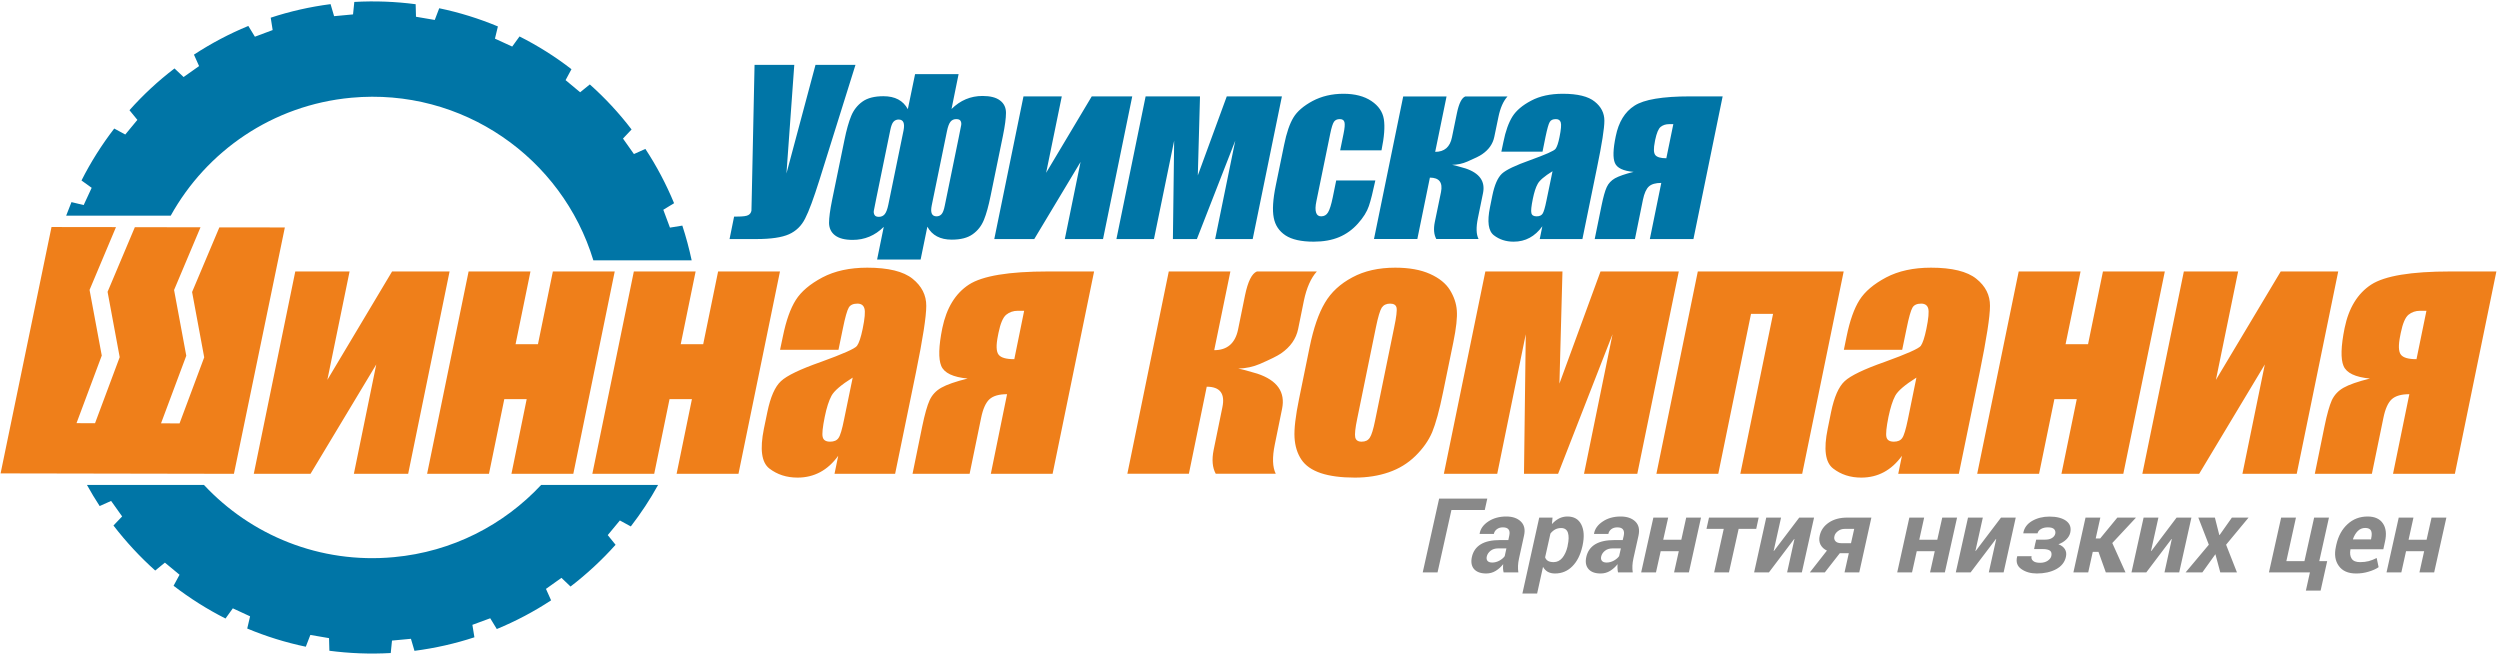
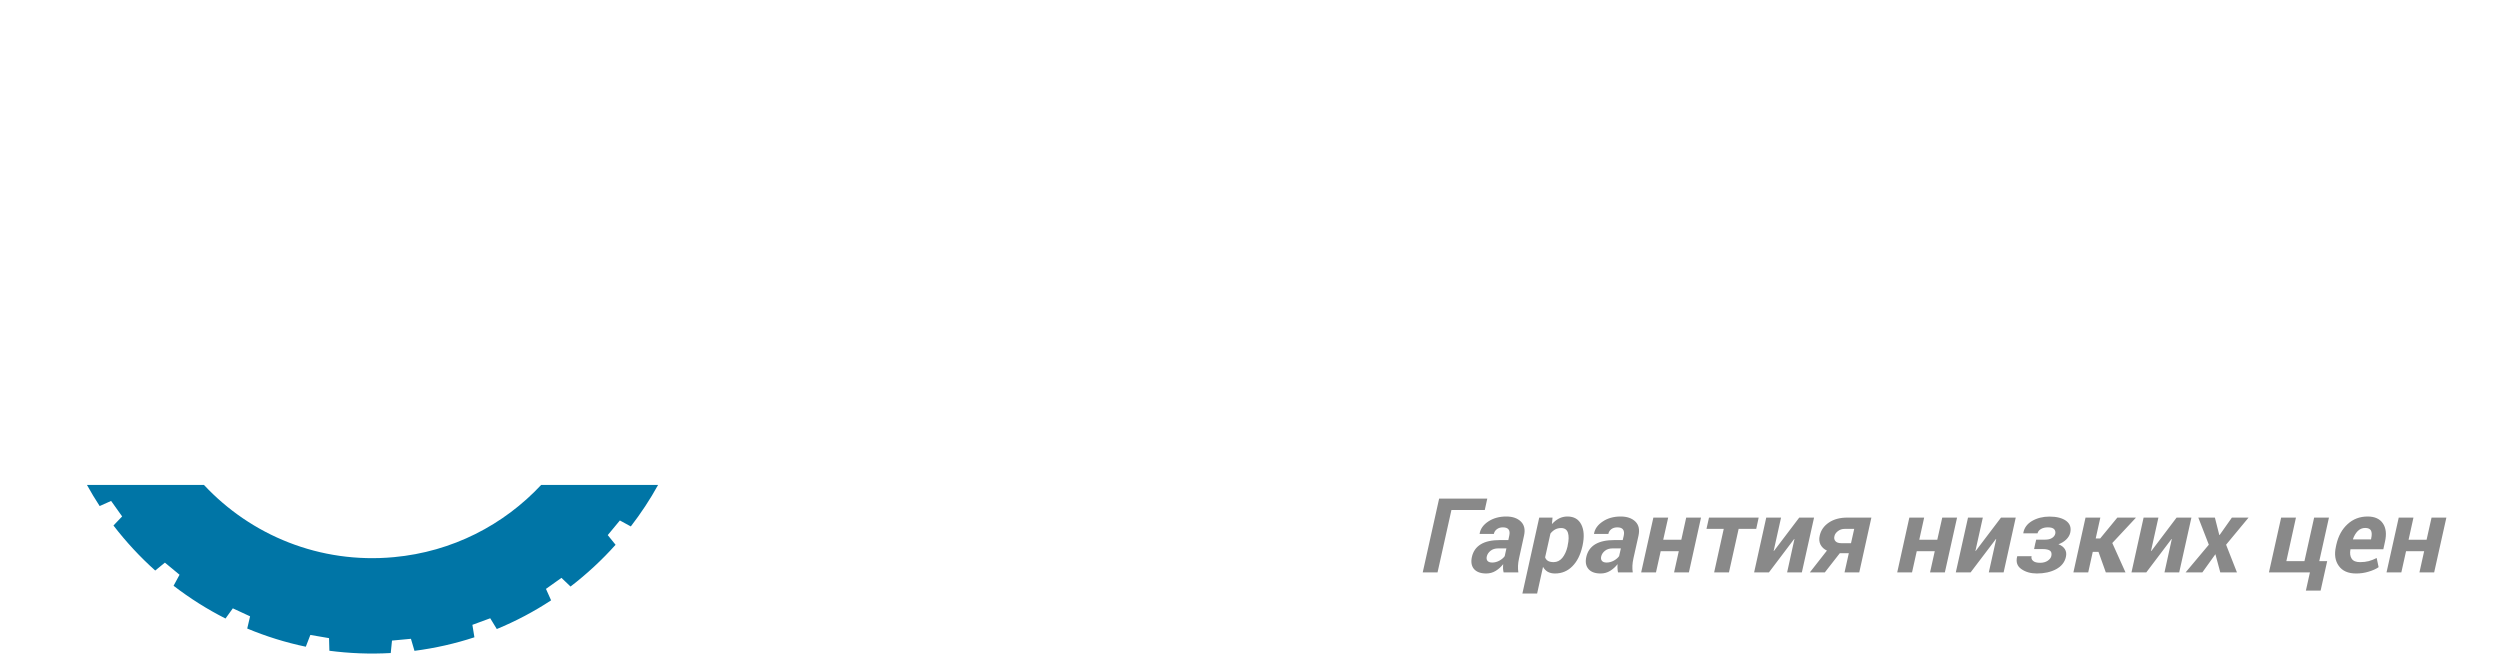
<svg xmlns="http://www.w3.org/2000/svg" xml:space="preserve" width="297mm" height="78mm" version="1.1" style="shape-rendering:geometricPrecision; text-rendering:geometricPrecision; image-rendering:optimizeQuality; fill-rule:evenodd; clip-rule:evenodd" viewBox="0 0 29700 7800">
  <defs>
    <style type="text/css">
   
    .fil2 {fill:#0075A6}
    .fil3 {fill:#898989;fill-rule:nonzero}
    .fil0 {fill:#0075A6;fill-rule:nonzero}
    .fil1 {fill:#EF7F1A;fill-rule:nonzero}
   
  </style>
  </defs>
  <g id="Layer_x0020_1">
-     <path class="fil0" d="M10163 771l-429 1370c-68,216 -124,368 -169,455 -44,88 -109,150 -192,187 -85,38 -214,57 -389,57l-317 0 54 -267 33 0c72,0 117,-6 136,-18 20,-11 32,-28 37,-52 0,-2 2,-60 4,-175l33 -1557 472 0 -93 1290 345 -1290 475 0zm1605 1557c-24,118 -50,213 -79,284 -29,71 -73,128 -134,171 -60,43 -143,64 -248,64 -137,0 -234,-51 -290,-154l-80 390 -517 0 79 -388c-104,104 -228,155 -369,155 -93,0 -163,-18 -210,-54 -46,-35 -70,-85 -71,-147 0,-63 12,-153 36,-271l147 -715c24,-119 51,-214 80,-285 29,-71 74,-128 134,-171 60,-43 144,-64 249,-64 138,0 234,51 290,154l86 -416 517 0 -84 414c104,-103 227,-155 368,-155 93,0 163,18 209,54 47,35 70,85 70,147 0,63 -12,153 -36,271l-147 716zm-544 115l165 -806c17,-83 27,-133 30,-151 3,-18 1,-34 -7,-49 -8,-15 -25,-22 -52,-22 -28,0 -51,10 -68,31 -17,21 -31,58 -42,112l-181 882c-18,87 1,130 57,130 24,0 43,-8 59,-25 16,-17 29,-51 39,-102zm-671 -10l181 -883c17,-87 -2,-130 -59,-130 -24,0 -44,9 -60,26 -16,17 -29,51 -39,102l-165 805c-17,83 -27,133 -30,151 -3,18 0,34 8,49 8,15 25,23 52,23 29,0 53,-11 70,-32 17,-21 31,-58 42,-111zm2551 407l-454 0 187 -916 -550 916 -475 0 347 -1695 455 0 -186 908 542 -908 481 0 -347 1695zm1778 0l-446 0 239 -1169 -456 1169 -285 0 15 -1169 -240 1169 -446 0 347 -1695 646 0 -26 939 344 -939 655 0 -347 1695zm1530 -1054l-491 0 40 -196c14,-68 18,-114 11,-139 -6,-24 -25,-36 -56,-36 -30,0 -53,10 -68,31 -15,22 -30,69 -45,143l-164 800c-13,61 -14,106 -4,136 9,30 29,45 60,45 36,0 63,-15 82,-47 19,-31 38,-90 56,-178l41 -201 465 0c-29,135 -54,237 -77,304 -23,68 -66,137 -130,208 -63,71 -138,125 -223,161 -86,36 -187,54 -302,54 -148,0 -260,-25 -336,-75 -75,-50 -122,-119 -139,-209 -18,-90 -10,-218 24,-383l99 -482c29,-144 66,-252 111,-326 44,-73 120,-138 227,-196 108,-57 230,-86 367,-86 136,0 247,29 332,86 85,57 134,129 148,216 14,87 5,210 -28,370zm773 -640l-135 658c109,0 176,-57 199,-172l59 -287c24,-116 57,-182 99,-199l502 0c-50,55 -86,137 -108,245l-49 236c-17,82 -65,151 -144,205 -29,21 -87,49 -175,87 -57,25 -117,38 -182,39 29,6 82,20 160,43 167,56 236,154 207,294l-61 298c-22,108 -20,191 8,246l-502 0c-28,-52 -34,-118 -18,-199l74 -358c23,-114 -21,-172 -132,-172l-149 729 -515 0 347 -1693 515 0zm1140 656l-489 0 24 -114c26,-131 63,-232 108,-304 45,-71 119,-134 222,-188 103,-55 228,-82 376,-82 176,0 303,31 379,93 77,61 115,137 115,227 0,90 -29,275 -87,555l-174 851 -507 0 31 -152c-44,61 -95,107 -151,137 -57,31 -120,46 -190,46 -91,0 -169,-25 -235,-76 -66,-51 -81,-162 -46,-333l28 -139c26,-127 64,-213 114,-260 50,-46 162,-99 334,-160 185,-67 286,-111 303,-135 17,-23 33,-69 47,-140 18,-89 23,-146 15,-173 -8,-27 -27,-40 -58,-40 -36,0 -60,11 -73,34 -14,22 -30,81 -50,175l-36 178zm119 232c-97,60 -156,111 -177,152 -23,41 -41,99 -57,176 -18,88 -24,144 -17,170 6,26 27,38 62,38 33,0 56,-10 70,-30 14,-20 30,-72 47,-158l72 -348zm1674 806l-518 0 136 -667c-67,0 -116,14 -147,42 -31,28 -55,81 -71,158l-95 467 -478 0 81 -397c21,-102 41,-175 62,-220 20,-44 53,-79 98,-105 46,-25 119,-51 221,-76 -123,-11 -197,-46 -222,-106 -25,-59 -22,-164 10,-317 34,-169 108,-290 222,-363 113,-74 334,-111 662,-111l386 0 -347 1695zm-322 -960l83 -405 -52 0c-38,0 -71,11 -98,32 -27,22 -48,73 -65,153l-4 22c-17,82 -15,135 5,160 20,25 64,38 131,38z" />
-     <path class="fil1" d="M28708 4267l118 -575 -75 0c-53,0 -100,16 -138,47 -38,31 -69,103 -92,216l-6 31c-24,116 -21,192 8,228 28,36 90,53 185,53zm456 1362l-735 0 194 -946c-95,0 -165,20 -209,60 -44,40 -78,115 -100,225l-136 661 -678 0 115 -563c29,-144 59,-247 87,-311 30,-63 76,-113 140,-149 65,-37 169,-73 313,-109 -174,-16 -279,-66 -314,-150 -35,-83 -31,-234 13,-450 49,-239 155,-411 316,-516 161,-104 474,-156 940,-156l547 0 -493 2404zm-1879 0l-645 0 266 -1299 -780 1299 -675 0 493 -2404 645 0 -264 1288 770 -1288 683 0 -493 2404zm-2060 0l-735 0 182 -887 -266 0 -182 887 -735 0 493 -2404 735 0 -178 864 267 0 177 -864 735 0 -493 2404zm-2458 -1143c-137,86 -221,158 -252,216 -31,58 -57,141 -80,250 -25,124 -33,204 -24,241 9,36 38,54 88,54 46,0 79,-14 99,-43 21,-28 43,-102 68,-223l101 -495zm-169 -330l-693 0 33 -161c38,-186 89,-330 153,-431 64,-101 169,-190 316,-268 146,-77 324,-116 533,-116 250,0 430,44 539,132 109,87 163,195 162,322 0,128 -41,390 -122,788l-248 1207 -720 0 44 -214c-62,86 -134,151 -214,194 -80,43 -170,65 -269,65 -130,0 -241,-36 -334,-108 -94,-72 -115,-229 -65,-472l40 -198c37,-180 91,-303 162,-368 71,-66 229,-142 474,-228 262,-95 405,-158 430,-191 23,-33 45,-99 66,-200 26,-125 33,-207 22,-245 -11,-38 -39,-57 -84,-57 -50,0 -85,16 -103,48 -19,32 -43,115 -70,249l-52 252zm-2920 1473l492 -2404 1733 0 -493 2404 -735 0 389 -1900 -262 0 -389 1900 -735 0zm-227 0l-633 0 339 -1658 -647 1658 -405 0 21 -1658 -339 1658 -634 0 493 -2404 916 0 -36 1332 488 -1332 930 0 -493 2404zm-2888 -1741c26,-123 35,-201 28,-233 -7,-32 -33,-48 -77,-48 -44,0 -77,16 -99,48 -20,32 -44,110 -69,233l-222 1085c-24,114 -31,188 -24,222 8,35 33,52 76,52 45,0 76,-15 97,-47 21,-31 42,-99 63,-203l227 -1109zm702 181l-121 589c-44,217 -88,375 -130,477 -43,100 -109,194 -199,282 -90,88 -195,152 -317,194 -122,42 -255,63 -402,63 -163,0 -299,-18 -404,-53 -107,-36 -184,-90 -232,-162 -48,-72 -75,-159 -81,-261 -6,-102 12,-256 54,-460l126 -617c46,-223 106,-398 181,-524 74,-126 183,-226 326,-302 142,-77 312,-115 510,-115 165,0 303,25 412,74 109,49 188,112 237,191 48,78 76,159 82,243 7,83 -7,210 -42,381zm-2648 -844l-192 935c155,0 249,-82 283,-244l83 -408c34,-164 81,-259 141,-283l712 0c-71,79 -122,195 -154,348l-68 335c-24,117 -92,214 -204,291 -42,29 -125,70 -249,124 -81,35 -167,53 -259,56 41,7 117,27 227,60 237,79 335,219 294,418l-86 422c-32,154 -28,271 11,349l-713 0c-40,-73 -48,-167 -25,-282l104 -508c34,-162 -28,-244 -186,-244l-212 1034 -731 0 492 -2403 732 0zm-2567 1042l117 -575 -75 0c-53,0 -100,16 -138,47 -38,31 -69,103 -92,216l-6 31c-24,116 -21,192 8,228 28,36 90,53 186,53zm455 1362l-734 0 193 -946c-95,0 -165,20 -209,60 -44,40 -78,115 -100,225l-136 661 -678 0 115 -563c30,-144 59,-247 88,-311 29,-63 75,-113 139,-149 65,-37 169,-73 313,-109 -174,-16 -279,-66 -314,-150 -35,-83 -31,-234 13,-450 50,-239 155,-411 316,-516 161,-104 474,-156 940,-156l547 0 -493 2404zm-2375 -1143c-137,86 -221,158 -252,216 -31,58 -58,141 -80,250 -25,124 -34,204 -24,241 9,36 38,54 87,54 47,0 80,-14 100,-43 21,-28 43,-102 67,-223l102 -495zm-169 -330l-694 0 34 -161c38,-186 89,-330 153,-431 64,-101 169,-190 316,-268 146,-77 324,-116 533,-116 250,0 430,44 539,132 108,87 163,195 162,322 0,128 -41,390 -122,788l-248 1207 -720 0 44 -214c-62,86 -134,151 -214,194 -81,43 -170,65 -269,65 -130,0 -241,-36 -335,-108 -93,-72 -114,-229 -65,-472l41 -198c37,-180 91,-303 162,-368 70,-66 229,-142 474,-228 262,-95 405,-158 429,-191 24,-33 46,-99 67,-200 26,-125 33,-207 21,-245 -11,-38 -39,-57 -83,-57 -50,0 -85,16 -103,48 -19,32 -43,115 -70,249l-52 252zm-1188 1473l-735 0 182 -887 -266 0 -182 887 -735 0 493 -2404 734 0 -177 864 267 0 177 -864 735 0 -493 2404zm-1962 0l-735 0 181 -887 -266 0 -182 887 -735 0 493 -2404 735 0 -177 864 266 0 177 -864 735 0 -492 2404zm-1962 0l-645 0 266 -1299 -781 1299 -674 0 493 -2404 645 0 -264 1288 769 -1288 683 0 -492 2404zm-2070 0l-2772 -5 605 -2927 766 1 -314 746 145 780 -300 803 220 1 293 -785 -144 -776 324 -768 780 1 -314 745 145 781 -300 803 220 1 293 -785 -144 -776 324 -768 778 1 -605 2927z" />
    <path class="fil2" d="M7818 5761c-95,173 -204,337 -324,493l-130 -71 -144 174 93 115c-162,181 -341,347 -535,496l-108 -103 -184 131 61 136c-202,133 -418,247 -645,341l-78 -128 -212 78 24 148c-228,75 -466,129 -712,161l-42 -143 -225 21 -15 148c-247,14 -491,4 -729,-27l-4 -150 -222 -38 -54 140c-240,-50 -473,-123 -696,-216l34 -145 -205 -95 -87 121c-218,-110 -424,-241 -617,-389l71 -131 -174 -144 -115 94c-181,-162 -347,-341 -496,-535l103 -108 -131 -184 -136 61c-53,-82 -104,-165 -151,-251l1390 0c558,598 1378,940 2256,858 696,-64 1307,-384 1750,-858l1389 0z" />
-     <path class="fil2" d="M4209 23c248,-14 492,-4 729,27l4 149 223 38 53 -139c241,50 474,123 697,216l-35 145 205 94 87 -120c218,110 425,240 617,389l-70 130 173 144 115 -93c182,162 348,341 496,535l-102 108 130 184 136 -61c133,202 247,418 341,645l-128 78 79 212 147 -24c44,134 81,272 111,413l-1168 0c-370,-1220 -1557,-2054 -2876,-1932 -938,87 -1720,636 -2145,1401l-1242 0c20,-54 41,-108 63,-161l145 35 95 -205 -121 -87c110,-218 241,-425 389,-617l131 71 144 -174 -94 -115c162,-182 341,-348 535,-496l108 102 184 -130 -61 -136c203,-133 418,-247 646,-341l78 128 211 -79 -23 -147c227,-75 465,-129 711,-161l42 143 225 -21 15 -148z" />
    <path class="fil3" d="M17639 6059l-396 0 -165 741 -176 0 195 -877 572 0 -30 136zm224 741c-4,-14 -6,-30 -7,-47 0,-16 0,-34 2,-51 -25,32 -55,59 -89,80 -35,21 -72,31 -113,31 -66,0 -114,-18 -145,-53 -30,-36 -38,-84 -25,-143 15,-67 50,-117 106,-151 56,-34 132,-50 228,-50l99 0 11 -52c7,-33 5,-57 -8,-74 -13,-17 -35,-25 -68,-25 -28,0 -51,7 -70,21 -19,14 -32,32 -37,57l-169 0 0 -4c10,-57 44,-105 103,-144 59,-39 130,-59 213,-59 75,0 133,20 174,60 41,40 54,96 37,169l-59 269c-7,32 -11,61 -12,87 -1,26 0,53 4,79l-175 0zm-135 -117c29,0 58,-8 86,-23 28,-16 49,-34 62,-53l20 -92 -98 0c-36,0 -66,9 -90,28 -24,19 -39,42 -45,68 -5,22 -2,40 9,53 12,13 31,19 56,19zm1070 -190c-23,100 -62,178 -119,235 -57,57 -125,85 -206,85 -34,0 -62,-7 -86,-20 -23,-14 -42,-33 -56,-59l-70 317 -175 0 200 -902 158 0 -7 77c26,-29 54,-51 85,-67 30,-15 63,-23 99,-23 78,0 133,32 165,96 32,64 37,146 15,248l-3 13zm-174 -13c14,-63 15,-113 3,-151 -12,-37 -39,-56 -82,-56 -25,0 -49,6 -70,17 -21,12 -40,28 -56,49l-63 282c6,19 18,33 35,43 16,9 38,14 66,14 41,0 75,-17 103,-50 28,-34 49,-79 62,-135l2 -13zm598 320c-3,-14 -5,-30 -6,-47 -1,-16 -1,-34 1,-51 -25,32 -55,59 -89,80 -34,21 -72,31 -113,31 -66,0 -114,-18 -144,-53 -31,-36 -39,-84 -26,-143 15,-67 50,-117 106,-151 57,-34 133,-50 228,-50l99 0 12 -52c7,-33 4,-57 -9,-74 -12,-17 -35,-25 -68,-25 -27,0 -51,7 -70,21 -19,14 -31,32 -36,57l-170 0 0 -4c10,-57 45,-105 104,-144 58,-39 129,-59 212,-59 75,0 134,20 175,60 41,40 53,96 37,169l-60 269c-7,32 -11,61 -12,87 -1,26 0,53 4,79l-175 0zm-135 -117c29,0 58,-8 86,-23 28,-16 49,-34 62,-53l21 -92 -99 0c-36,0 -66,9 -90,28 -24,19 -39,42 -45,68 -5,22 -2,40 10,53 11,13 30,19 55,19zm977 117l-176 0 56 -252 -215 0 -56 252 -176 0 145 -651 176 0 -59 263 215 0 58 -263 176 0 -144 651zm800 -517l-209 0 -115 517 -176 0 114 -517 -205 0 30 -134 590 0 -29 134zm511 -134l176 0 -145 651 -175 0 87 -396 -3 -1 -300 397 -176 0 144 -651 176 0 -88 396 3 1 301 -397zm857 0l-144 651 -175 0 51 -228 -107 0 -178 228 -178 0 203 -259c-36,-17 -61,-41 -77,-72 -15,-31 -18,-66 -9,-104 14,-66 51,-118 109,-157 59,-40 132,-59 218,-59l287 0zm-439 221c-6,23 -2,43 12,59 14,16 37,24 69,24l116 0 38 -170 -112 0c-32,0 -59,9 -82,27 -23,18 -37,38 -41,60zm1312 430l-176 0 56 -252 -214 0 -56 252 -176 0 144 -651 176 0 -58 263 214 0 59 -263 176 0 -145 651zm667 -651l175 0 -144 651 -176 0 88 -396 -3 -1 -301 397 -176 0 145 -651 176 0 -88 396 3 1 301 -397zm823 178c-7,31 -23,58 -48,82 -24,24 -55,43 -93,57 36,13 61,33 77,58 16,26 20,56 12,92 -14,63 -53,112 -116,146 -63,34 -140,51 -229,51 -74,0 -136,-18 -185,-53 -49,-34 -66,-84 -49,-149l2 -3 169 0c-5,23 1,41 19,56 17,15 45,22 83,22 35,0 65,-8 89,-24 24,-16 39,-35 44,-57 6,-29 1,-50 -16,-63 -17,-12 -45,-19 -83,-19l-106 0 7 -33 8 -38 2 -6 8 -35 106 0c33,0 60,-6 81,-19 21,-13 35,-30 40,-52 4,-22 -1,-39 -14,-54 -14,-14 -39,-21 -74,-21 -31,0 -58,6 -81,19 -23,13 -37,30 -42,52l-169 0 0 -4c10,-60 45,-108 104,-143 59,-34 128,-52 207,-52 85,0 151,17 197,50 46,34 63,80 50,140zm335 229l-68 0 -54 244 -176 0 144 -651 176 0 -55 248 53 0 204 -248 218 0 1 3 -279 299 157 349 -234 0 -87 -244zm928 -407l176 0 -145 651 -175 0 87 -396 -3 -1 -300 397 -176 0 144 -651 176 0 -88 396 4 1 300 -397zm507 206l4 1 146 -207 198 0 -267 322 129 329 -198 0 -58 -216 -155 216 -199 0 276 -329 -125 -322 197 0 52 206zm735 -206l176 0 -114 517 215 0 115 -517 176 0 -115 517 94 0 -78 350 -175 0 48 -216 -487 0 145 -651zm890 664c-94,0 -162,-30 -205,-90 -44,-61 -55,-137 -34,-230l5 -24c23,-101 67,-182 133,-242 66,-61 145,-91 239,-91 84,0 145,28 181,82 37,54 45,126 25,216l-20 91 -389 0 -2 3c-8,46 -3,82 15,109 18,28 52,41 100,41 38,0 72,-4 103,-12 30,-8 62,-21 94,-37l23 109c-31,21 -70,39 -118,53 -48,15 -98,22 -150,22zm108 -541c-33,0 -63,12 -88,37 -24,24 -43,56 -57,96l1 3 214 0 2 -13c9,-39 8,-70 -2,-91 -11,-21 -34,-32 -70,-32zm820 528l-175 0 56 -252 -215 0 -56 252 -176 0 145 -651 175 0 -58 263 214 0 59 -263 176 0 -145 651z" />
  </g>
</svg>